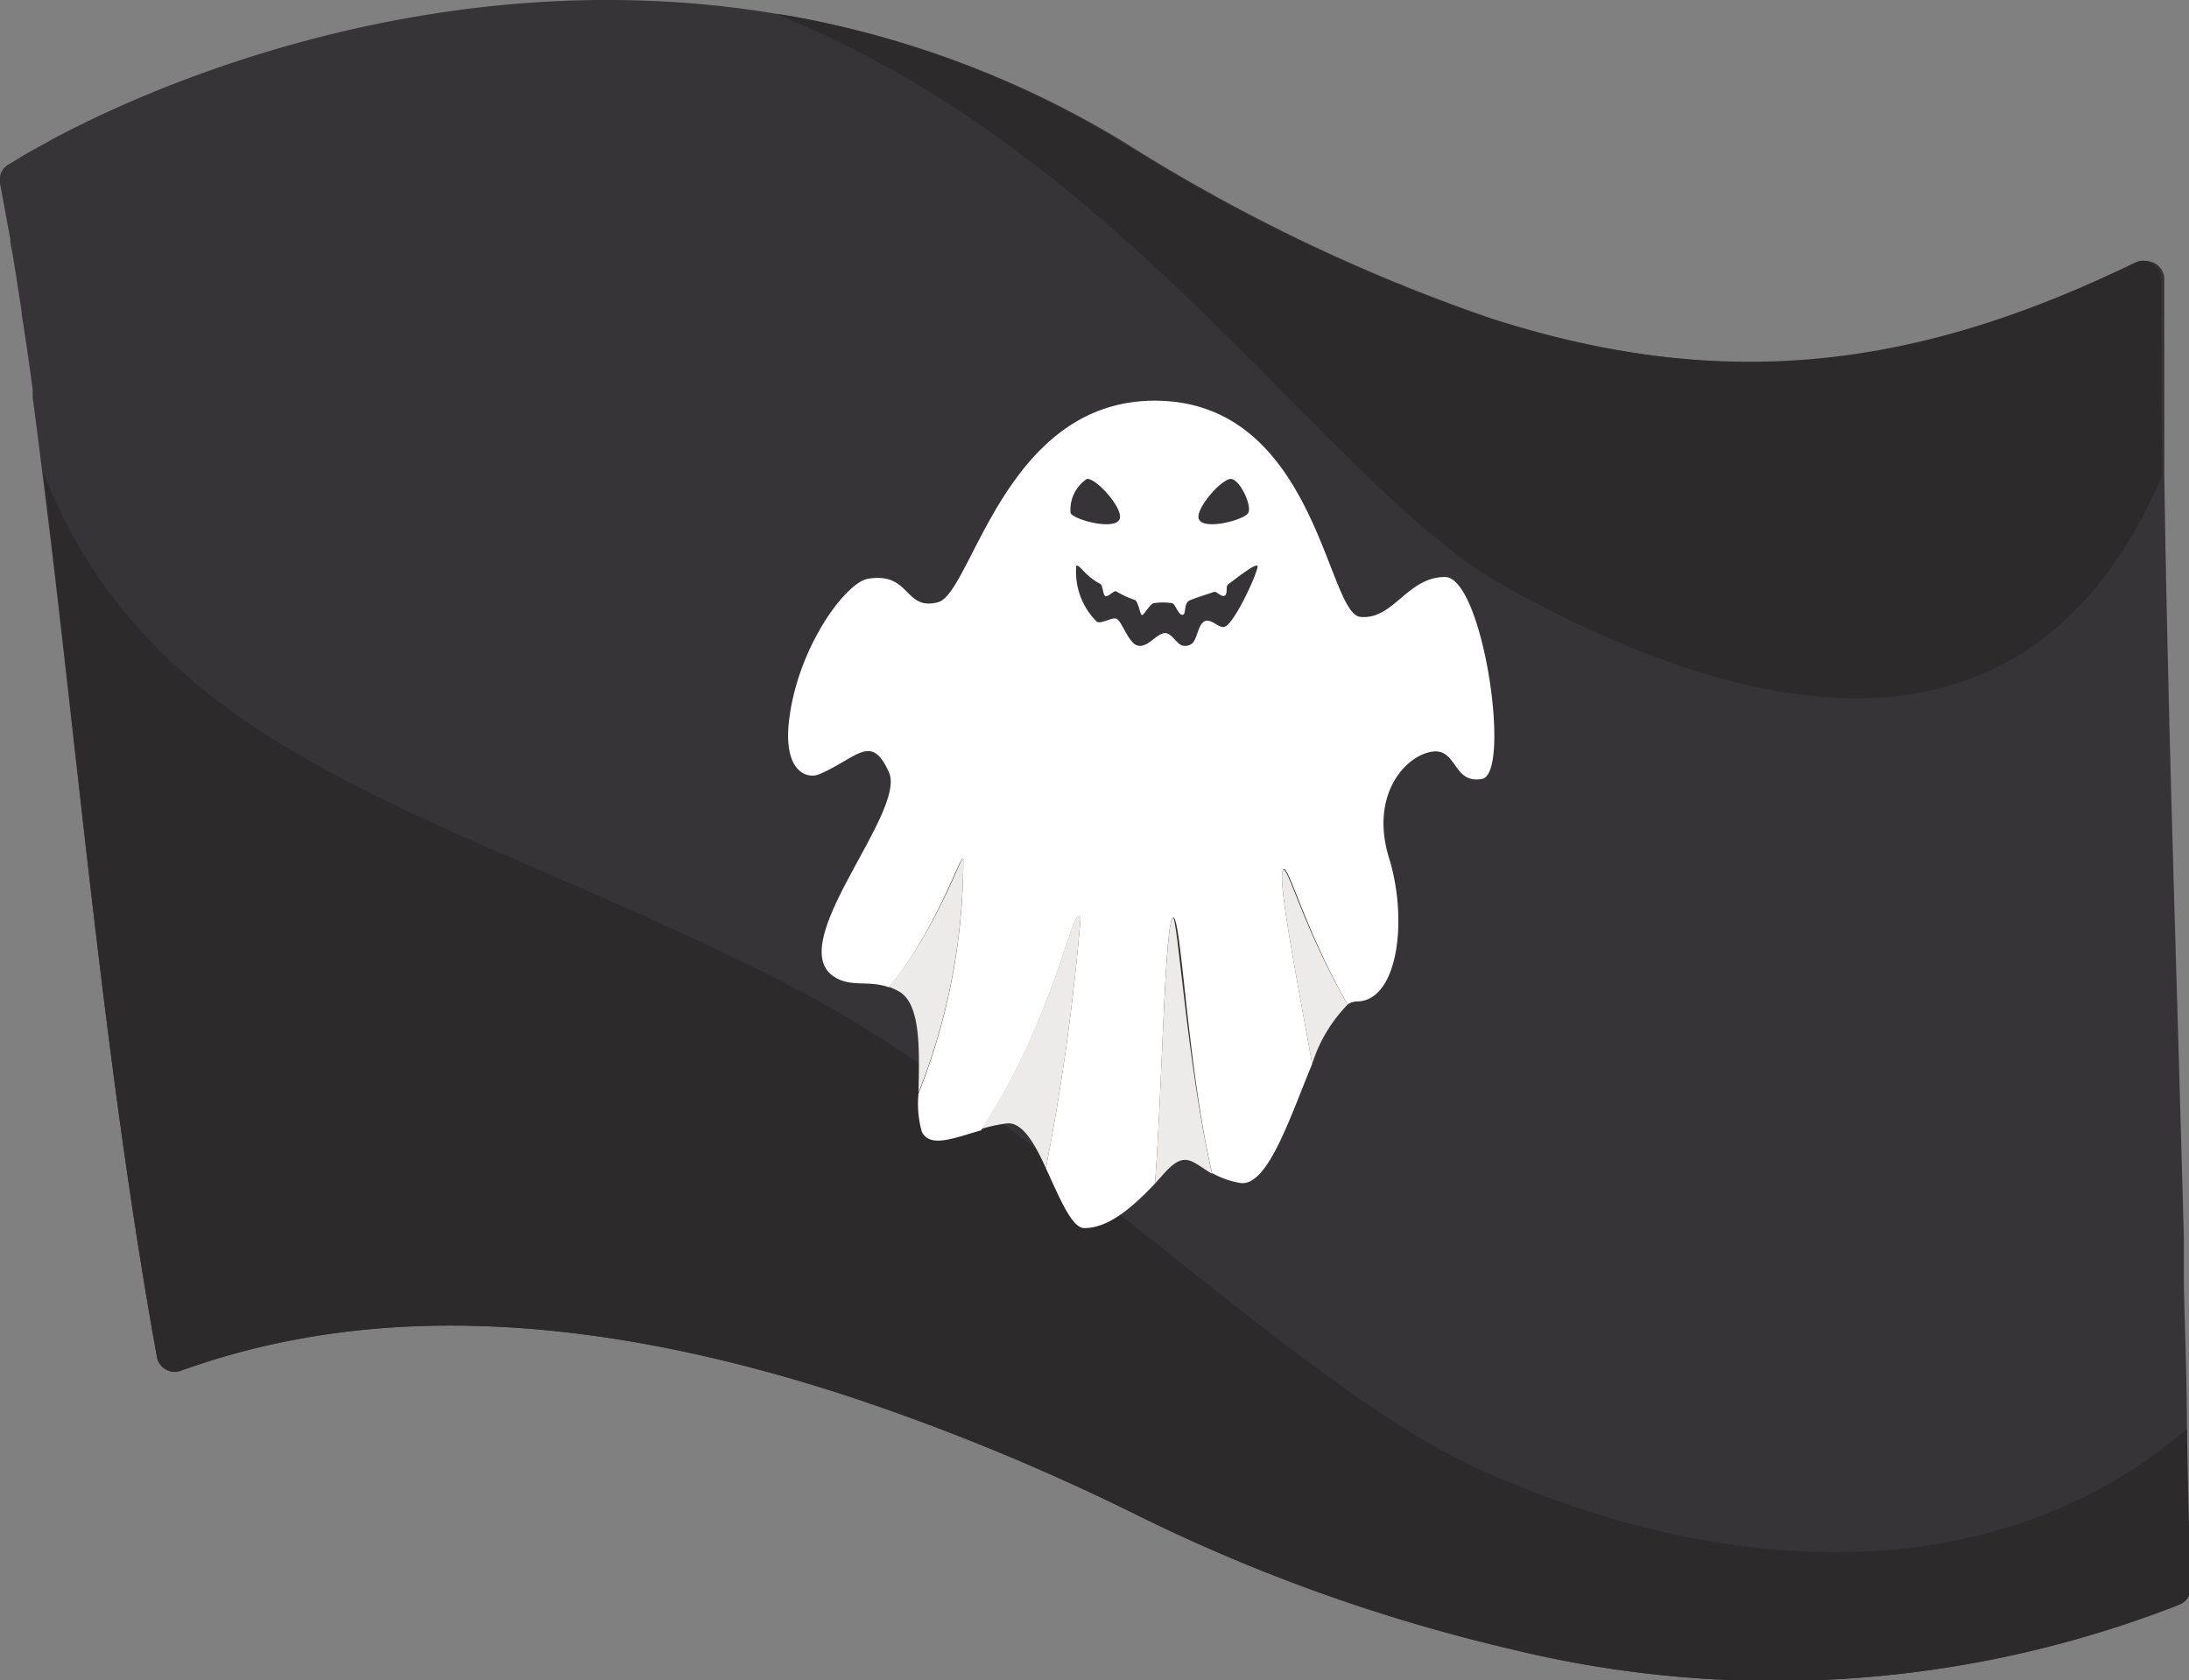
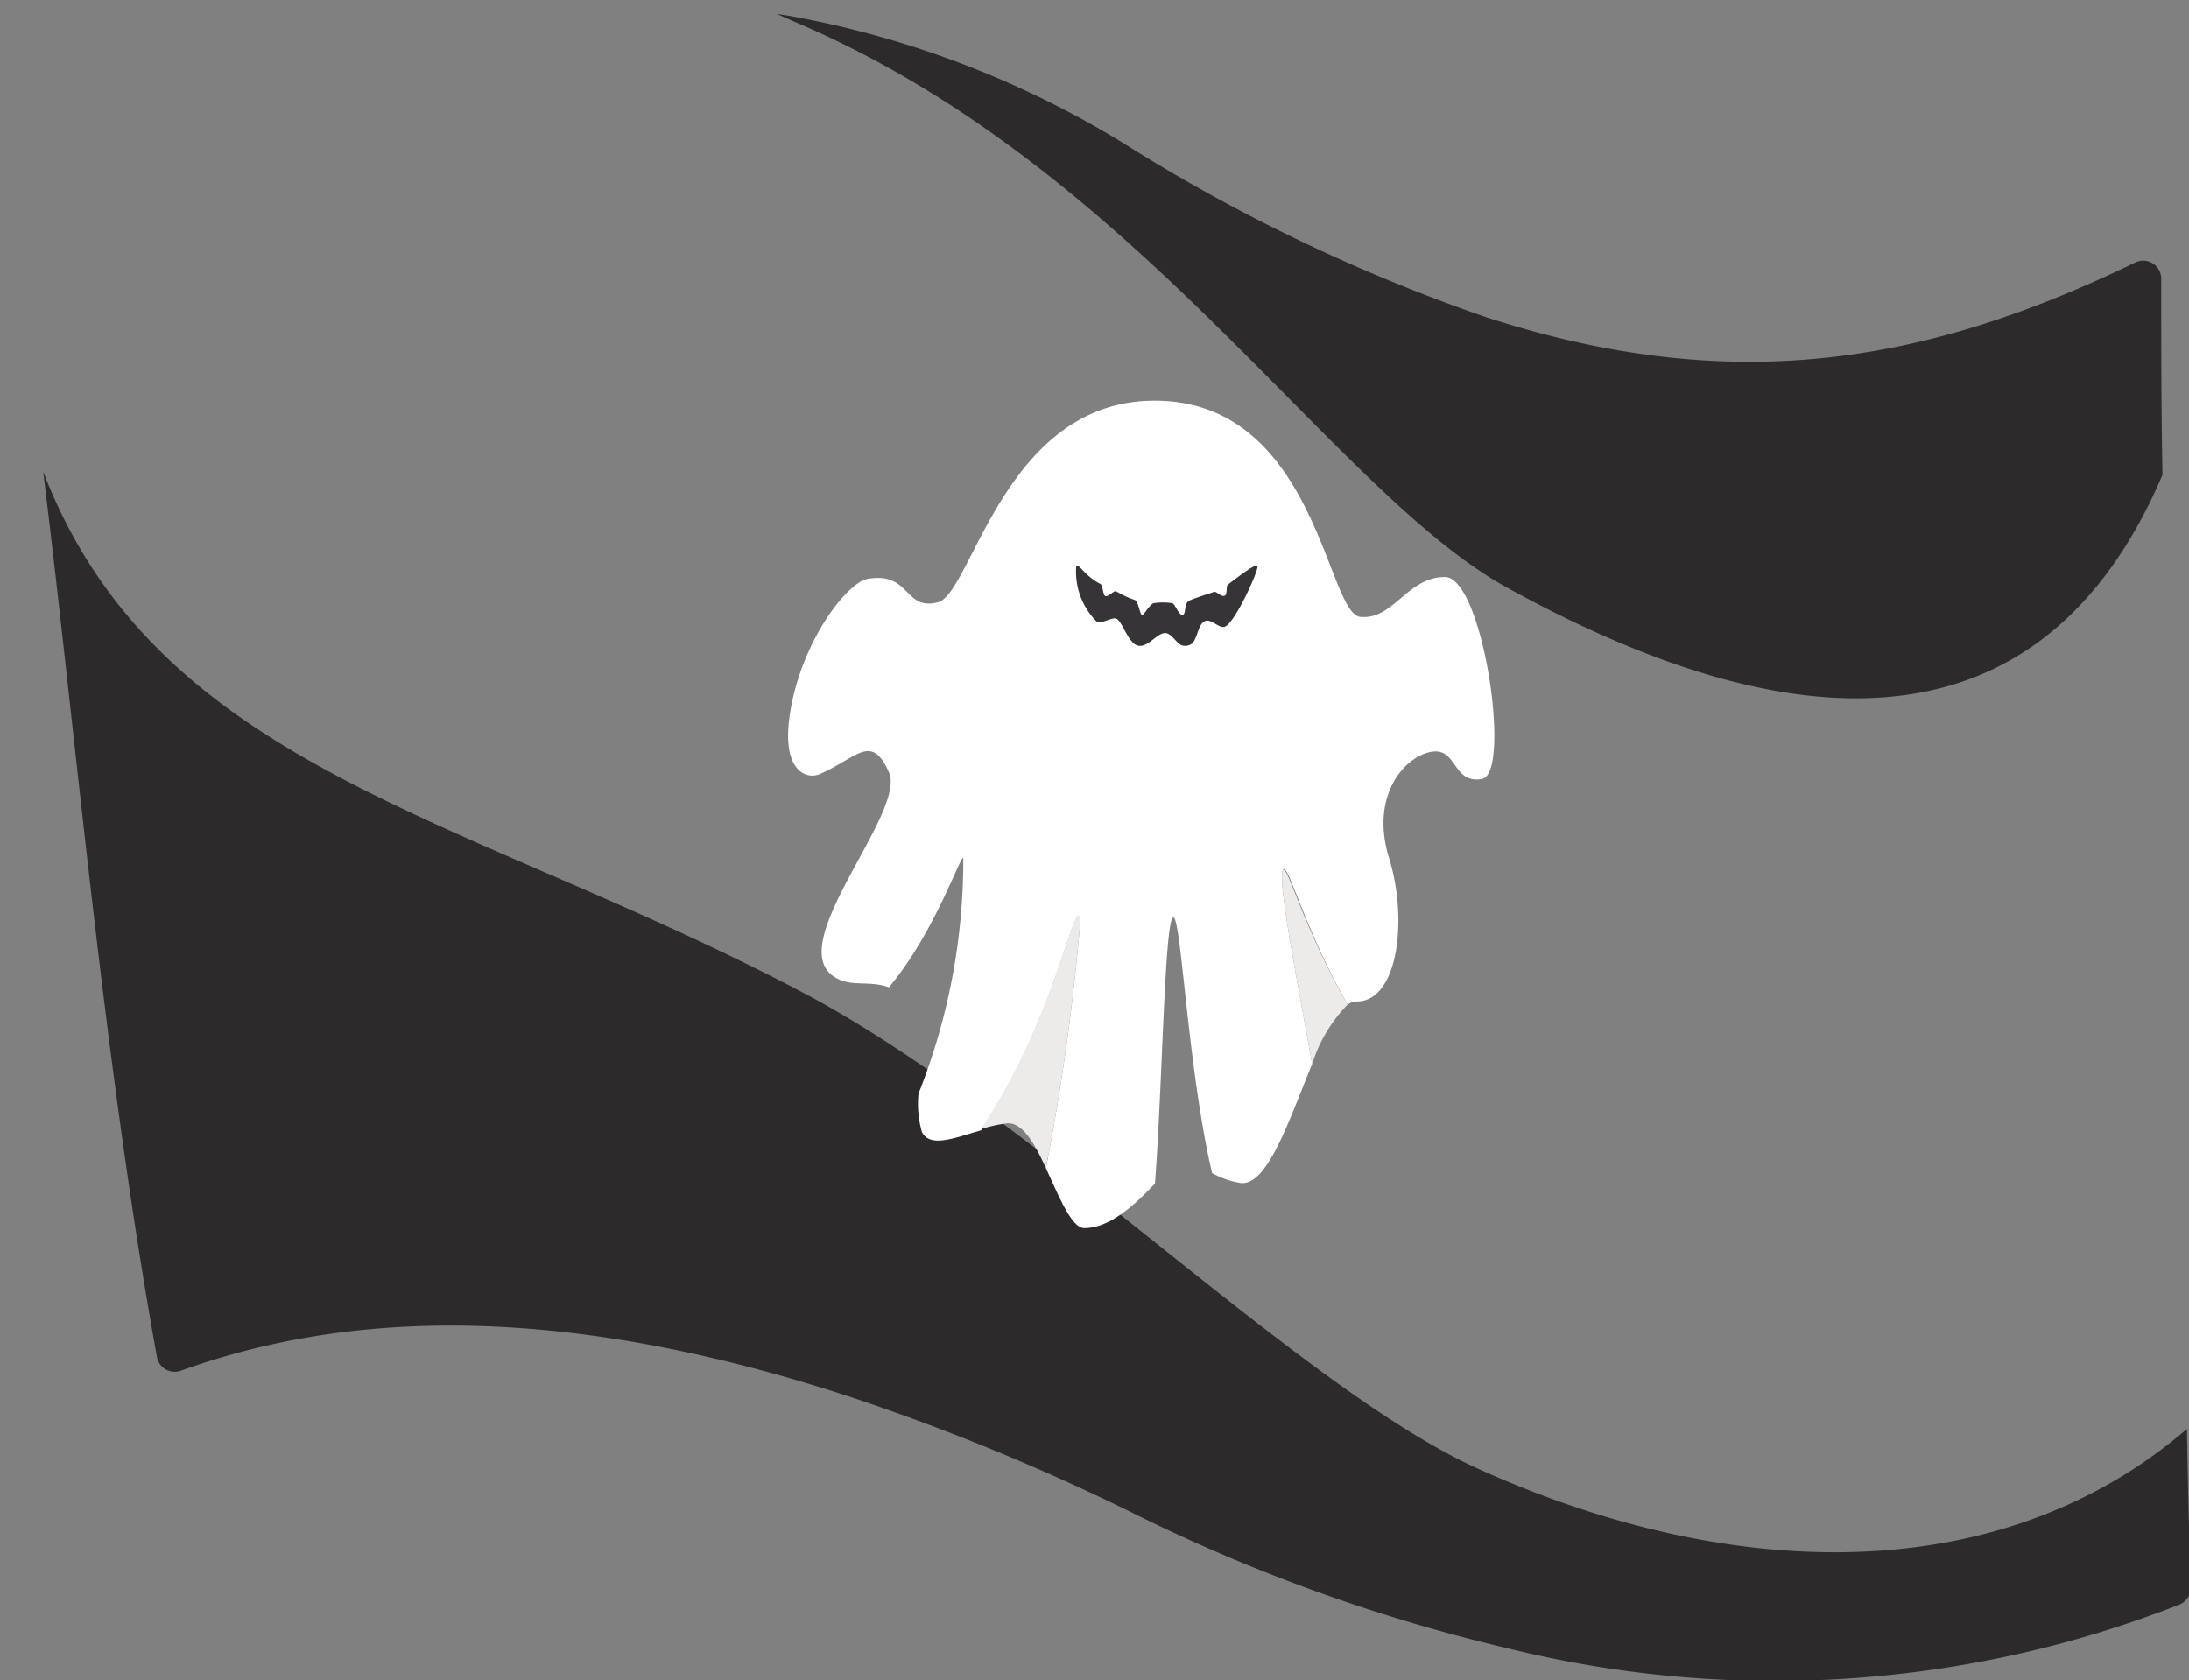
<svg xmlns="http://www.w3.org/2000/svg" id="Layer_1" data-name="Layer 1" viewBox="0 0 85.08 65.32">
  <rect x="0" y="0" width="85.08" height="65.32" fill="#808080" stroke="none" />
  <defs>
    <style>.cls-1{fill:#363436;}.cls-2{fill:#2d2a2b;}.cls-3{fill:#fff;}.cls-4{fill:#edebea;}</style>
  </defs>
-   <path class="cls-1" d="M85,55.51c0-1.85-.08-3.73-.12-5.62,0-.58,0-1.17,0-1.76-.26-9.84-.62-20-.76-29.66v0c0-1.24,0-2.47,0-3.7s0-2.63,0-3.92a.7.7,0,0,0-1-.63c-8.24,4-15.75,5.2-25.21,2.14a68,68,0,0,1-14.2-6.82A37.5,37.5,0,0,0,30.92.66c-.24-.05-.48-.08-.73-.12h0C18.45-1.43,7.7,2.39,2,5.43l-.22.13c-.32.17-.63.34-.91.51l-.58.35A.69.69,0,0,0,0,7.13L.4,9.29c0,.22.07.44.1.66.12.71.23,1.43.34,2.17,0,.19.06.38.08.57.12.8.24,1.62.35,2.45,0,.1,0,.21,0,.32.13.95.25,1.9.37,2.88h0C3,29.06,4.05,41.43,6.1,52.75a.7.7,0,0,0,.94.53c5.58-2,13.71-3,25.94,1A86.89,86.89,0,0,1,44,58.8a67.23,67.23,0,0,0,14.7,5.3,43.11,43.11,0,0,0,26-1.72.72.72,0,0,0,.45-.66C85.06,59.68,85,57.6,85,55.51Z" transform="translate(0 0)" />
  <path class="cls-2" d="M85,55.55c-7.35,6.31-17.9,5.92-27.56,1.54-7-3.17-17.35-13.83-26.28-18.53C18,31.64,6.16,29.92,1.68,18.34,3,29.06,4.05,41.43,6.1,52.75a.7.7,0,0,0,.94.53c5.58-2,13.71-3,25.94,1A86.89,86.89,0,0,1,44,58.8a67.23,67.23,0,0,0,14.7,5.3,43.11,43.11,0,0,0,26-1.72.72.72,0,0,0,.45-.66Q85.05,58.68,85,55.55Z" transform="translate(0 0)" />
  <path class="cls-2" d="M84,10.83a.7.7,0,0,0-1-.63c-8.24,4-15.75,5.2-25.21,2.14a68,68,0,0,1-14.2-6.82A37.5,37.5,0,0,0,30.92.66c-.24-.05-.48-.08-.73-.12l.75.33C44.17,6.51,51.72,19,58.5,22.8c9.24,5.12,20.32,7.88,25.55-4.34C84,15.88,84,13.32,84,10.83Z" transform="translate(0 0)" />
  <path class="cls-3" d="M56.16,22.43c-1.47,0-2,1.68-3.29,1.55s-1.72-8.2-7.76-8.4-7.32,7.48-8.65,7.83-1.05-1.19-2.73-.91c-.84.14-2.71,2.61-3.06,5.49-.24,2,.69,2.32,1.19,2.1,1.46-.63,2-1.61,2.69-.07s-4,6.54-2.2,7.9c.68.5,1.37.16,2.2.46,1.83-2.18,2.84-5.32,2.89-5a24.55,24.55,0,0,1-1.74,9.13A4,4,0,0,0,35.83,44c.32.64,1.28.23,2.3-.06C41.08,39.45,41.7,35,42,35.67a89.14,89.14,0,0,1-1.35,9.74c.51,1.1,1,2.33,1.49,2.33.88,0,1.76-.68,2.75-1.73.29-3.82.37-10,.69-10.33s.56,5.78,1.53,9.92a3.42,3.42,0,0,0,1.06.38c1.08.22,1.95-2.5,2.83-4.62-.58-3.22-1.31-6.94-1.15-7.5s.76,2.09,2.53,5.19a.62.62,0,0,1,.35-.12c1.61,0,2-3.18,1.26-5.57s.56-3.92,1.61-4.13.84,1.26,2,1.05S57.64,22.43,56.16,22.43Z" transform="translate(0 0)" />
-   <path class="cls-4" d="M45.58,35.68c-.32.37-.4,6.51-.69,10.33l.34-.38c.83-.94,1.08-.47,1.88,0C46.14,41.46,45.76,35.46,45.58,35.68Z" transform="translate(0 0)" />
  <path class="cls-4" d="M49.85,33.86c-.16.56.57,4.28,1.15,7.5a5.78,5.78,0,0,1,1.38-2.31C50.61,36,50,33.43,49.85,33.86Z" transform="translate(0 0)" />
-   <path class="cls-4" d="M37.44,33.36c0-.3-1.06,2.84-2.89,5a3.53,3.53,0,0,1,.37.17c.92.49.8,2.47.78,3.94A24.55,24.55,0,0,0,37.44,33.36Z" transform="translate(0 0)" />
  <path class="cls-4" d="M42,35.67c-.3-.72-.92,3.78-3.87,8.22a6,6,0,0,1,1-.22c.61-.06,1.09.79,1.52,1.74A89.14,89.14,0,0,0,42,35.67Z" transform="translate(0 0)" />
-   <path class="cls-1" d="M46.61,20.21c.25.4,1.73,0,1.9-.26s-.29-1.26-.64-1.33S46.38,19.84,46.61,20.21Z" transform="translate(0 0)" />
-   <path class="cls-1" d="M43.5,20.21c-.25.4-1.73,0-1.89-.26a1.44,1.44,0,0,1,.63-1.33C42.59,18.55,43.74,19.84,43.5,20.21Z" transform="translate(0 0)" />
  <path class="cls-1" d="M44,24.94a.38.38,0,0,0,.48.13c.24-.07.56-.47.81-.46s.43.4.65.48a.44.44,0,0,0,.4-.08c.2-.2.23-.74.48-.86s.54.27.76.22c.4-.08,1.4-2.32,1.29-2.38s-.69.39-1.14.73c-.1.07,0,.39-.14.44s-.31-.19-.41-.15-.69.22-.94.33-.12.55-.28.56-.26-.38-.39-.45a2.27,2.27,0,0,0-.74,0c-.17.08-.36.45-.44.46s-.14-.54-.29-.59a3.63,3.63,0,0,1-.73-.34c-.11,0-.31.24-.41.19s-.09-.41-.19-.47c-.61-.31-.82-.79-.94-.7a2.75,2.75,0,0,0,.79,2.16c.16.13.62-.2.79-.1S43.79,24.74,44,24.94Z" transform="translate(0 0)" />
</svg>